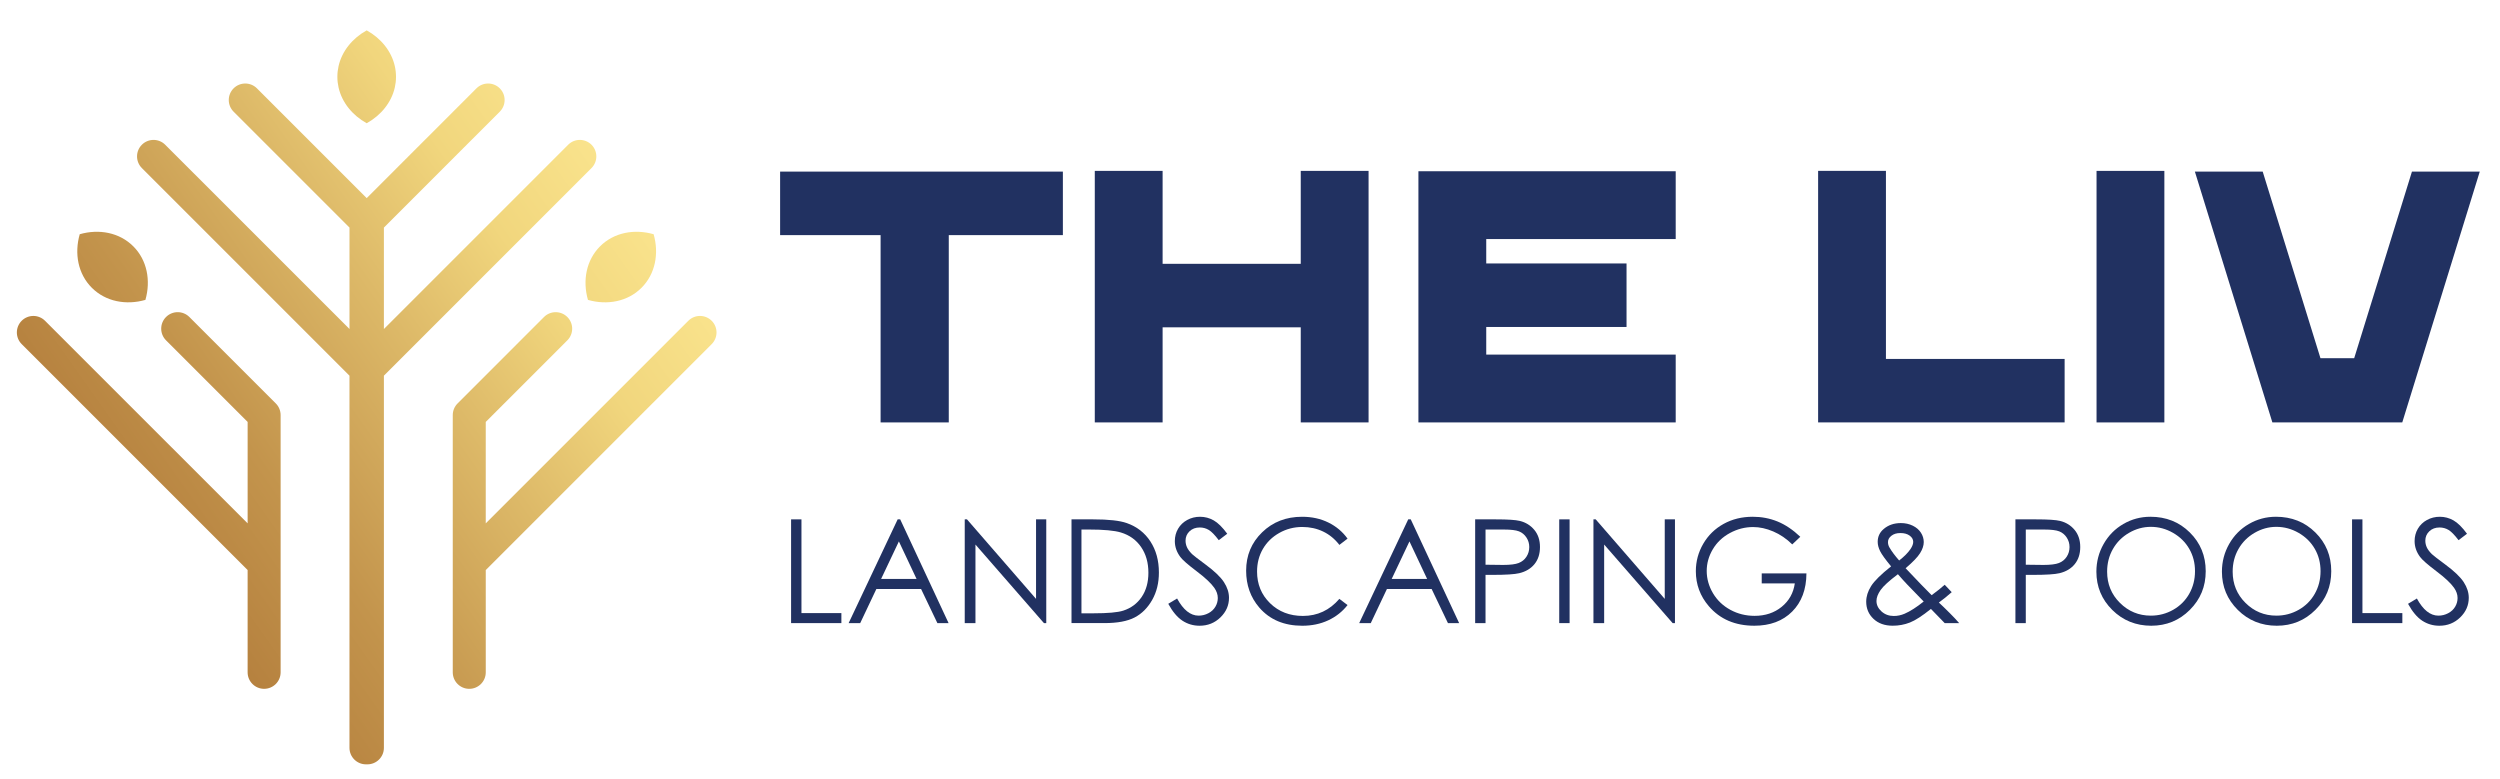
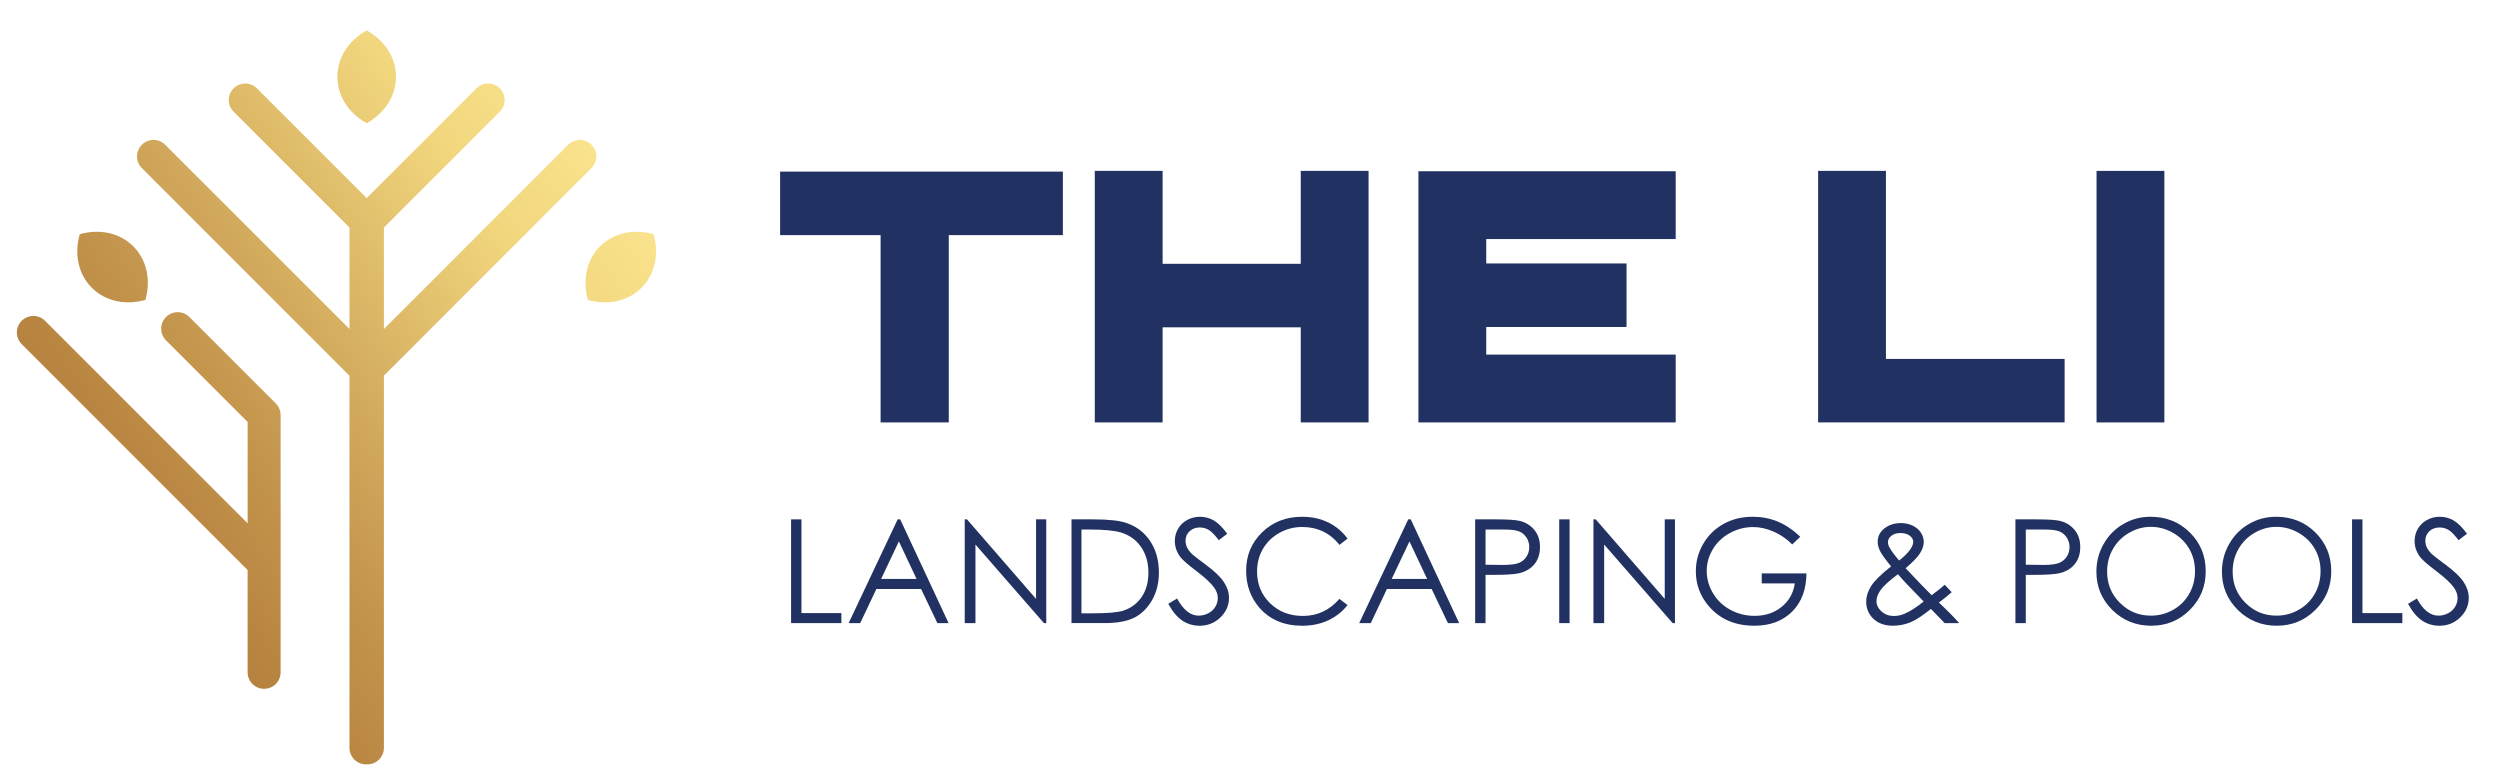
<svg xmlns="http://www.w3.org/2000/svg" xmlns:xlink="http://www.w3.org/1999/xlink" id="Layer_1" version="1.1" viewBox="0 0 2107.73 657.07">
  <defs>
    <style> .st0 { fill: url(#linear-gradient2); } .st1 { fill: url(#linear-gradient1); } .st2 { fill: url(#linear-gradient4); } .st3 { fill: url(#linear-gradient5); } .st4 { fill: url(#linear-gradient3); } .st5 { fill: #213161; } .st6 { fill: url(#linear-gradient); } </style>
    <linearGradient id="linear-gradient" x1="-603.6" y1="711.1" x2="1286.12" y2="-627.08" gradientUnits="userSpaceOnUse">
      <stop offset="0" stop-color="#9e6327" />
      <stop offset=".05" stop-color="#b87b37" />
      <stop offset=".09" stop-color="#d29444" />
      <stop offset=".19" stop-color="#a16329" />
      <stop offset=".24" stop-color="#a5682d" />
      <stop offset=".3" stop-color="#b07939" />
      <stop offset=".37" stop-color="#c3944c" />
      <stop offset=".44" stop-color="#ddb968" />
      <stop offset=".49" stop-color="#f1d67d" />
      <stop offset=".55" stop-color="#fce791" />
      <stop offset=".55" stop-color="#fbe690" />
      <stop offset=".64" stop-color="#e0bd63" />
      <stop offset=".7" stop-color="#d0a447" />
      <stop offset=".74" stop-color="#ca9b3d" />
      <stop offset=".79" stop-color="#cc9d3f" />
      <stop offset=".83" stop-color="#d3a646" />
      <stop offset=".86" stop-color="#e0b552" />
      <stop offset=".88" stop-color="#f2ca63" />
      <stop offset=".89" stop-color="#fcd66d" />
      <stop offset=".95" stop-color="#ddaf4f" />
      <stop offset=".97" stop-color="#dcaf4b" />
      <stop offset=".99" stop-color="#dab144" />
    </linearGradient>
    <linearGradient id="linear-gradient1" x1="-599.5" y1="716.89" x2="1290.22" y2="-621.29" xlink:href="#linear-gradient" />
    <linearGradient id="linear-gradient2" x1="-495.74" y1="863.41" x2="1393.97" y2="-474.76" xlink:href="#linear-gradient" />
    <linearGradient id="linear-gradient3" x1="-456.4" y1="918.97" x2="1433.28" y2="-419.18" xlink:href="#linear-gradient" />
    <linearGradient id="linear-gradient4" x1="-484.27" y1="879.61" x2="1405.57" y2="-458.65" xlink:href="#linear-gradient" />
    <linearGradient id="linear-gradient5" x1="-394.08" y1="1006.97" x2="1495.64" y2="-331.2" xlink:href="#linear-gradient" />
  </defs>
  <g>
    <g>
      <path class="st5" d="M896.1,144.68v53.55h-96.2v157.91h-57.48v-157.91h-84.71v-53.55h238.39Z" />
      <path class="st5" d="M1153.83,144.07v212.06h-57.18v-80.17h-116.47v80.17h-57.18v-212.06h57.18v78.35h116.47v-78.35h57.18Z" />
      <path class="st5" d="M1253.04,201.55v20.57h118.28v53.55h-118.28v23.29h159.73v57.18h-216.91v-211.76h216.91v57.17h-159.73Z" />
      <path class="st5" d="M1740.67,302.59v53.55h-207.83v-212.06h57.18v158.52h150.66Z" />
      <path class="st5" d="M1767.58,356.14v-212.06h57.18v212.06h-57.18Z" />
-       <path class="st5" d="M2090.67,144.68l-65.34,211.46h-109.51l-65.34-211.46h57.18l48.7,157.31h28.44l48.7-157.31h57.18Z" />
    </g>
    <g>
      <path class="st5" d="M666.96,437.87h8.74v79.03h33.66v8.44h-42.4v-87.47Z" />
      <path class="st5" d="M758.95,437.87l40.79,87.47h-9.44l-13.76-28.78h-37.68l-13.63,28.78h-9.75l41.33-87.47h2.14ZM757.84,456.46l-14.99,31.66h29.91l-14.92-31.66Z" />
      <path class="st5" d="M813.36,525.34v-87.47h1.9l58.22,67.05v-67.05h8.62v87.47h-1.96l-57.74-66.24v66.24h-9.04Z" />
      <path class="st5" d="M903.38,525.34v-87.47h18.14c13.08,0,22.57,1.05,28.48,3.15,8.48,2.97,15.11,8.13,19.89,15.46,4.78,7.33,7.17,16.08,7.17,26.22,0,8.76-1.89,16.47-5.68,23.13-3.79,6.66-8.7,11.58-14.75,14.74-6.05,3.17-14.52,4.76-25.42,4.76h-27.83ZM911.77,517.08h10.11c12.09,0,20.47-.75,25.15-2.26,6.58-2.14,11.75-5.99,15.52-11.55,3.77-5.56,5.65-12.37,5.65-20.41,0-8.44-2.04-15.64-6.13-21.63-4.08-5.98-9.77-10.08-17.07-12.3-5.47-1.66-14.49-2.49-27.05-2.49h-6.19v70.64Z" />
      <path class="st5" d="M984.97,509.05l7.43-4.46c5.23,9.63,11.28,14.45,18.14,14.45,2.93,0,5.69-.68,8.27-2.05,2.58-1.37,4.54-3.2,5.89-5.5,1.35-2.3,2.02-4.74,2.02-7.32,0-2.93-.99-5.8-2.97-8.62-2.74-3.88-7.73-8.56-14.99-14.03-7.29-5.51-11.83-9.5-13.62-11.95-3.09-4.12-4.64-8.58-4.64-13.38,0-3.81.91-7.27,2.73-10.4,1.82-3.13,4.39-5.6,7.7-7.41,3.31-1.8,6.91-2.7,10.79-2.7,4.12,0,7.98,1.02,11.57,3.06,3.59,2.05,7.38,5.8,11.39,11.27l-7.14,5.41c-3.29-4.36-6.09-7.23-8.41-8.63-2.32-1.39-4.84-2.08-7.58-2.08-3.53,0-6.41,1.07-8.65,3.21-2.24,2.14-3.36,4.78-3.36,7.91,0,1.9.4,3.75,1.19,5.53.79,1.79,2.24,3.73,4.34,5.83,1.15,1.11,4.92,4.02,11.3,8.74,7.57,5.59,12.76,10.57,15.58,14.93,2.81,4.36,4.22,8.74,4.22,13.14,0,6.34-2.41,11.85-7.23,16.53-4.82,4.68-10.67,7.02-17.57,7.02-5.31,0-10.13-1.42-14.45-4.25-4.32-2.83-8.31-7.58-11.95-14.24Z" />
      <path class="st5" d="M1136.12,454.11l-6.9,5.29c-3.81-4.96-8.38-8.71-13.71-11.27-5.33-2.56-11.19-3.84-17.57-3.84-6.98,0-13.44,1.68-19.39,5.03-5.94,3.35-10.55,7.85-13.83,13.5-3.27,5.65-4.9,12-4.9,19.06,0,10.67,3.66,19.56,10.97,26.7s16.54,10.71,27.68,10.71c12.25,0,22.5-4.8,30.74-14.39l6.9,5.23c-4.36,5.55-9.8,9.84-16.32,12.88-6.52,3.03-13.81,4.55-21.85,4.55-15.3,0-27.37-5.09-36.21-15.28-7.41-8.6-11.12-18.99-11.12-31.16,0-12.81,4.49-23.58,13.47-32.32,8.98-8.74,20.23-13.11,33.74-13.11,8.17,0,15.54,1.61,22.12,4.85,6.58,3.23,11.97,7.76,16.17,13.59Z" />
      <path class="st5" d="M1189.4,437.87l40.79,87.47h-9.44l-13.76-28.78h-37.68l-13.63,28.78h-9.75l41.33-87.47h2.14ZM1188.3,456.46l-14.99,31.66h29.91l-14.92-31.66Z" />
      <path class="st5" d="M1243.7,437.87h17.42c9.99,0,16.73.44,20.22,1.31,5,1.23,9.08,3.76,12.25,7.58,3.17,3.83,4.76,8.63,4.76,14.42s-1.55,10.63-4.64,14.42c-3.09,3.79-7.36,6.33-12.79,7.64-3.96.95-11.38,1.43-22.24,1.43h-6.24v40.67h-8.74v-87.47ZM1252.44,446.44v29.67l14.81.18c5.99,0,10.37-.54,13.14-1.63,2.78-1.09,4.96-2.85,6.54-5.28,1.58-2.43,2.38-5.15,2.38-8.16s-.79-5.61-2.38-8.04c-1.58-2.43-3.68-4.16-6.27-5.19-2.6-1.03-6.85-1.54-12.76-1.54h-15.46Z" />
      <path class="st5" d="M1314.57,437.87h8.74v87.47h-8.74v-87.47Z" />
      <path class="st5" d="M1343.42,525.34v-87.47h1.9l58.21,67.05v-67.05h8.62v87.47h-1.96l-57.74-66.24v66.24h-9.04Z" />
      <path class="st5" d="M1517.82,452.56l-6.78,6.42c-4.87-4.8-10.21-8.43-16.02-10.91-5.81-2.48-11.47-3.72-16.98-3.72-6.86,0-13.39,1.69-19.59,5.06-6.21,3.37-11.01,7.94-14.42,13.71-3.41,5.77-5.11,11.86-5.11,18.28s1.76,12.83,5.29,18.76c3.53,5.93,8.4,10.59,14.63,13.97,6.22,3.39,13.04,5.09,20.46,5.09,9,0,16.61-2.54,22.83-7.61,6.22-5.07,9.91-11.65,11.06-19.74h-27.89v-8.44h37.7c-.08,13.52-4.1,24.25-12.04,32.2-7.95,7.95-18.58,11.92-31.91,11.92-16.17,0-28.98-5.51-38.41-16.53-7.25-8.48-10.88-18.29-10.88-29.43,0-8.29,2.08-15.99,6.24-23.13,4.16-7.14,9.87-12.72,17.13-16.74s15.46-6.04,24.62-6.04c7.41,0,14.39,1.34,20.93,4.01,6.54,2.68,12.92,6.97,19.15,12.88Z" />
      <path class="st5" d="M1639.55,492.99l5.92,6.27c-3.8,3.37-7.42,6.28-10.83,8.73,2.38,2.19,5.49,5.2,9.31,9.02,3.02,3.01,5.62,5.78,7.79,8.32h-12.19l-11.6-11.95c-7.29,5.87-13.21,9.69-17.77,11.48-4.56,1.78-9.37,2.67-14.45,2.67-6.74,0-12.15-1.93-16.23-5.8-4.08-3.87-6.12-8.69-6.12-14.48,0-4.36,1.37-8.74,4.13-13.12,2.75-4.38,8.37-9.92,16.85-16.63-4.79-5.78-7.87-10.05-9.24-12.81-1.37-2.75-2.05-5.38-2.05-7.88,0-4.36,1.68-7.96,5.05-10.82,3.89-3.32,8.72-4.99,14.51-4.99,3.65,0,6.98.73,9.99,2.2,3.01,1.47,5.31,3.44,6.9,5.92,1.58,2.48,2.38,5.1,2.38,7.88,0,2.94-1.03,6.06-3.1,9.37-2.06,3.31-6.13,7.54-12.2,12.7l13.26,13.91,8.69,8.81c4.67-3.43,8.34-6.36,11.02-8.81ZM1600.1,484.12c-7.43,5.59-12.3,10.04-14.6,13.35-2.3,3.31-3.46,6.38-3.46,9.19,0,3.33,1.41,6.27,4.23,8.83,2.82,2.56,6.28,3.84,10.37,3.84,3.1,0,6.14-.63,9.11-1.9,4.69-2.02,10.06-5.45,16.11-10.3l-13.79-14.22c-2.38-2.5-5.04-5.43-7.97-8.8ZM1601.17,472.54c4.25-3.29,7.45-6.52,9.59-9.69,1.51-2.26,2.26-4.26,2.26-6.01,0-2.02-.98-3.76-2.95-5.23-1.97-1.47-4.58-2.2-7.84-2.2s-5.62.75-7.57,2.26c-1.95,1.51-2.92,3.29-2.92,5.35,0,1.59.4,3.07,1.19,4.46,1.95,3.37,4.7,7.06,8.24,11.06Z" />
      <path class="st5" d="M1699.19,437.87h17.42c9.99,0,16.73.44,20.22,1.31,5,1.23,9.08,3.76,12.25,7.58,3.17,3.83,4.76,8.63,4.76,14.42s-1.55,10.63-4.64,14.42-7.36,6.33-12.79,7.64c-3.97.95-11.38,1.43-22.24,1.43h-6.24v40.67h-8.74v-87.47ZM1707.93,446.44v29.67l14.81.18c5.99,0,10.37-.54,13.14-1.63,2.77-1.09,4.95-2.85,6.54-5.28,1.58-2.43,2.38-5.15,2.38-8.16s-.79-5.61-2.38-8.04c-1.59-2.43-3.68-4.16-6.27-5.19-2.6-1.03-6.85-1.54-12.76-1.54h-15.46Z" />
      <path class="st5" d="M1812.97,435.67c13.25,0,24.34,4.42,33.26,13.26,8.93,8.84,13.39,19.72,13.39,32.65s-4.45,23.67-13.36,32.59c-8.91,8.92-19.77,13.38-32.58,13.38s-23.92-4.44-32.84-13.32c-8.93-8.88-13.39-19.62-13.39-32.23,0-8.41,2.03-16.19,6.1-23.37,4.07-7.17,9.61-12.79,16.63-16.86,7.02-4.07,14.62-6.1,22.79-6.1ZM1813.36,444.18c-6.47,0-12.6,1.68-18.4,5.06-5.8,3.37-10.33,7.92-13.58,13.63-3.26,5.71-4.88,12.08-4.88,19.1,0,10.4,3.6,19.17,10.81,26.33,7.21,7.16,15.89,10.74,26.06,10.74,6.79,0,13.07-1.65,18.85-4.94,5.78-3.29,10.28-7.79,13.52-13.51,3.23-5.71,4.85-12.06,4.85-19.04s-1.62-13.22-4.85-18.83c-3.24-5.62-7.79-10.11-13.67-13.48-5.88-3.38-12.11-5.06-18.7-5.06Z" />
      <path class="st5" d="M1918.81,435.67c13.25,0,24.34,4.42,33.26,13.26,8.93,8.84,13.39,19.72,13.39,32.65s-4.45,23.67-13.36,32.59c-8.91,8.92-19.77,13.38-32.58,13.38s-23.92-4.44-32.84-13.32c-8.93-8.88-13.39-19.62-13.39-32.23,0-8.41,2.03-16.19,6.1-23.37,4.07-7.17,9.61-12.79,16.63-16.86,7.02-4.07,14.62-6.1,22.79-6.1ZM1919.2,444.18c-6.47,0-12.6,1.68-18.4,5.06-5.8,3.37-10.33,7.92-13.58,13.63-3.26,5.71-4.88,12.08-4.88,19.1,0,10.4,3.6,19.17,10.81,26.33,7.21,7.16,15.89,10.74,26.06,10.74,6.79,0,13.07-1.65,18.85-4.94,5.78-3.29,10.28-7.79,13.52-13.51,3.23-5.71,4.85-12.06,4.85-19.04s-1.62-13.22-4.85-18.83c-3.24-5.62-7.79-10.11-13.67-13.48-5.88-3.38-12.11-5.06-18.7-5.06Z" />
      <path class="st5" d="M1983.01,437.87h8.74v79.03h33.65v8.44h-42.4v-87.47Z" />
      <path class="st5" d="M2030.22,509.05l7.43-4.46c5.23,9.63,11.28,14.45,18.13,14.45,2.94,0,5.69-.68,8.27-2.05,2.58-1.37,4.54-3.2,5.89-5.5,1.35-2.3,2.02-4.74,2.02-7.32,0-2.93-.99-5.8-2.97-8.62-2.73-3.88-7.73-8.56-14.99-14.03-7.29-5.51-11.83-9.5-13.62-11.95-3.09-4.12-4.64-8.58-4.64-13.38,0-3.81.91-7.27,2.73-10.4,1.83-3.13,4.39-5.6,7.7-7.41,3.31-1.8,6.91-2.7,10.8-2.7,4.12,0,7.98,1.02,11.56,3.06,3.59,2.05,7.39,5.8,11.39,11.27l-7.14,5.41c-3.29-4.36-6.1-7.23-8.41-8.63-2.32-1.39-4.85-2.08-7.58-2.08-3.53,0-6.41,1.07-8.65,3.21-2.24,2.14-3.36,4.78-3.36,7.91,0,1.9.4,3.75,1.19,5.53.79,1.79,2.24,3.73,4.34,5.83,1.15,1.11,4.91,4.02,11.3,8.74,7.57,5.59,12.76,10.57,15.58,14.93,2.82,4.36,4.22,8.74,4.22,13.14,0,6.34-2.41,11.85-7.23,16.53-4.81,4.68-10.67,7.02-17.57,7.02-5.31,0-10.13-1.42-14.45-4.25-4.32-2.83-8.3-7.58-11.95-14.24Z" />
    </g>
  </g>
  <g>
    <path class="st6" d="M309.15,103.9c12.07-6.7,20.84-17.5,23.71-30.13.66-2.92,1.01-5.93,1.01-9.02s-.35-6.1-1.01-9.02c-2.87-12.64-11.64-23.43-23.71-30.13-12.07,6.7-20.84,17.5-23.71,30.13-.66,2.92-1.01,5.93-1.01,9.02s.35,6.1,1.01,9.02c2.87,12.64,11.64,23.43,23.71,30.13Z" />
    <path class="st1" d="M122.59,252.84c4.67-16.34,1.43-33.53-10.21-45.16-11.64-11.64-28.82-14.88-45.16-10.21-4.67,16.34-1.43,33.53,10.21,45.16,11.64,11.64,28.82,14.88,45.16,10.21Z" />
    <path class="st0" d="M236.59,474.82v-124.86c0-3.69-1.47-7.23-4.07-9.84l-72.86-72.86c-5.43-5.43-14.24-5.43-19.67,0-5.43,5.43-5.43,14.24,0,19.67l68.79,68.79v85.52L37.96,270.44c-5.43-5.43-14.24-5.43-19.67,0-5.43,5.43-5.43,14.24,0,19.67l190.48,190.48v86.24c0,7.68,6.23,13.91,13.91,13.91s13.91-6.23,13.91-13.91v-92h0Z" />
    <path class="st4" d="M495.7,252.84c16.34,4.67,33.53,1.43,45.16-10.21,11.64-11.64,14.88-28.82,10.21-45.16-16.34-4.67-33.53-1.43-45.16,10.21-11.64,11.64-14.88,28.82-10.21,45.16Z" />
    <path class="st2" d="M498.69,141.7c5.43-5.43,5.43-14.24,0-19.67-5.43-5.43-14.24-5.43-19.67,0l-155.36,155.36v-85.52l97.71-97.71c5.43-5.43,5.43-14.24,0-19.67-5.43-5.43-14.24-5.43-19.67,0l-92.54,92.54-92.54-92.54c-5.43-5.43-14.24-5.43-19.67,0-5.43,5.43-5.43,14.24,0,19.67l97.71,97.71v85.52L139.28,122.03c-5.43-5.43-14.24-5.43-19.67,0-5.43,5.43-5.43,14.24,0,19.67l175.03,175.03v313.77c0,7.68,6.23,13.91,13.91,13.91.2,0,.4-.02.6-.03.2,0,.4.03.6.03,7.68,0,13.91-6.23,13.91-13.91v-313.77l175.03-175.03Z" />
-     <path class="st3" d="M600,270.44c-5.43-5.43-14.24-5.43-19.67,0l-170.8,170.81v-85.52l68.79-68.79c5.43-5.43,5.43-14.24,0-19.67-5.43-5.43-14.24-5.43-19.67,0l-72.86,72.86c-2.61,2.61-4.07,6.15-4.07,9.84v124.86h0v92.01c0,7.68,6.23,13.91,13.91,13.91s13.91-6.23,13.91-13.91v-86.24l190.48-190.48c5.43-5.43,5.43-14.24,0-19.67Z" />
  </g>
</svg>